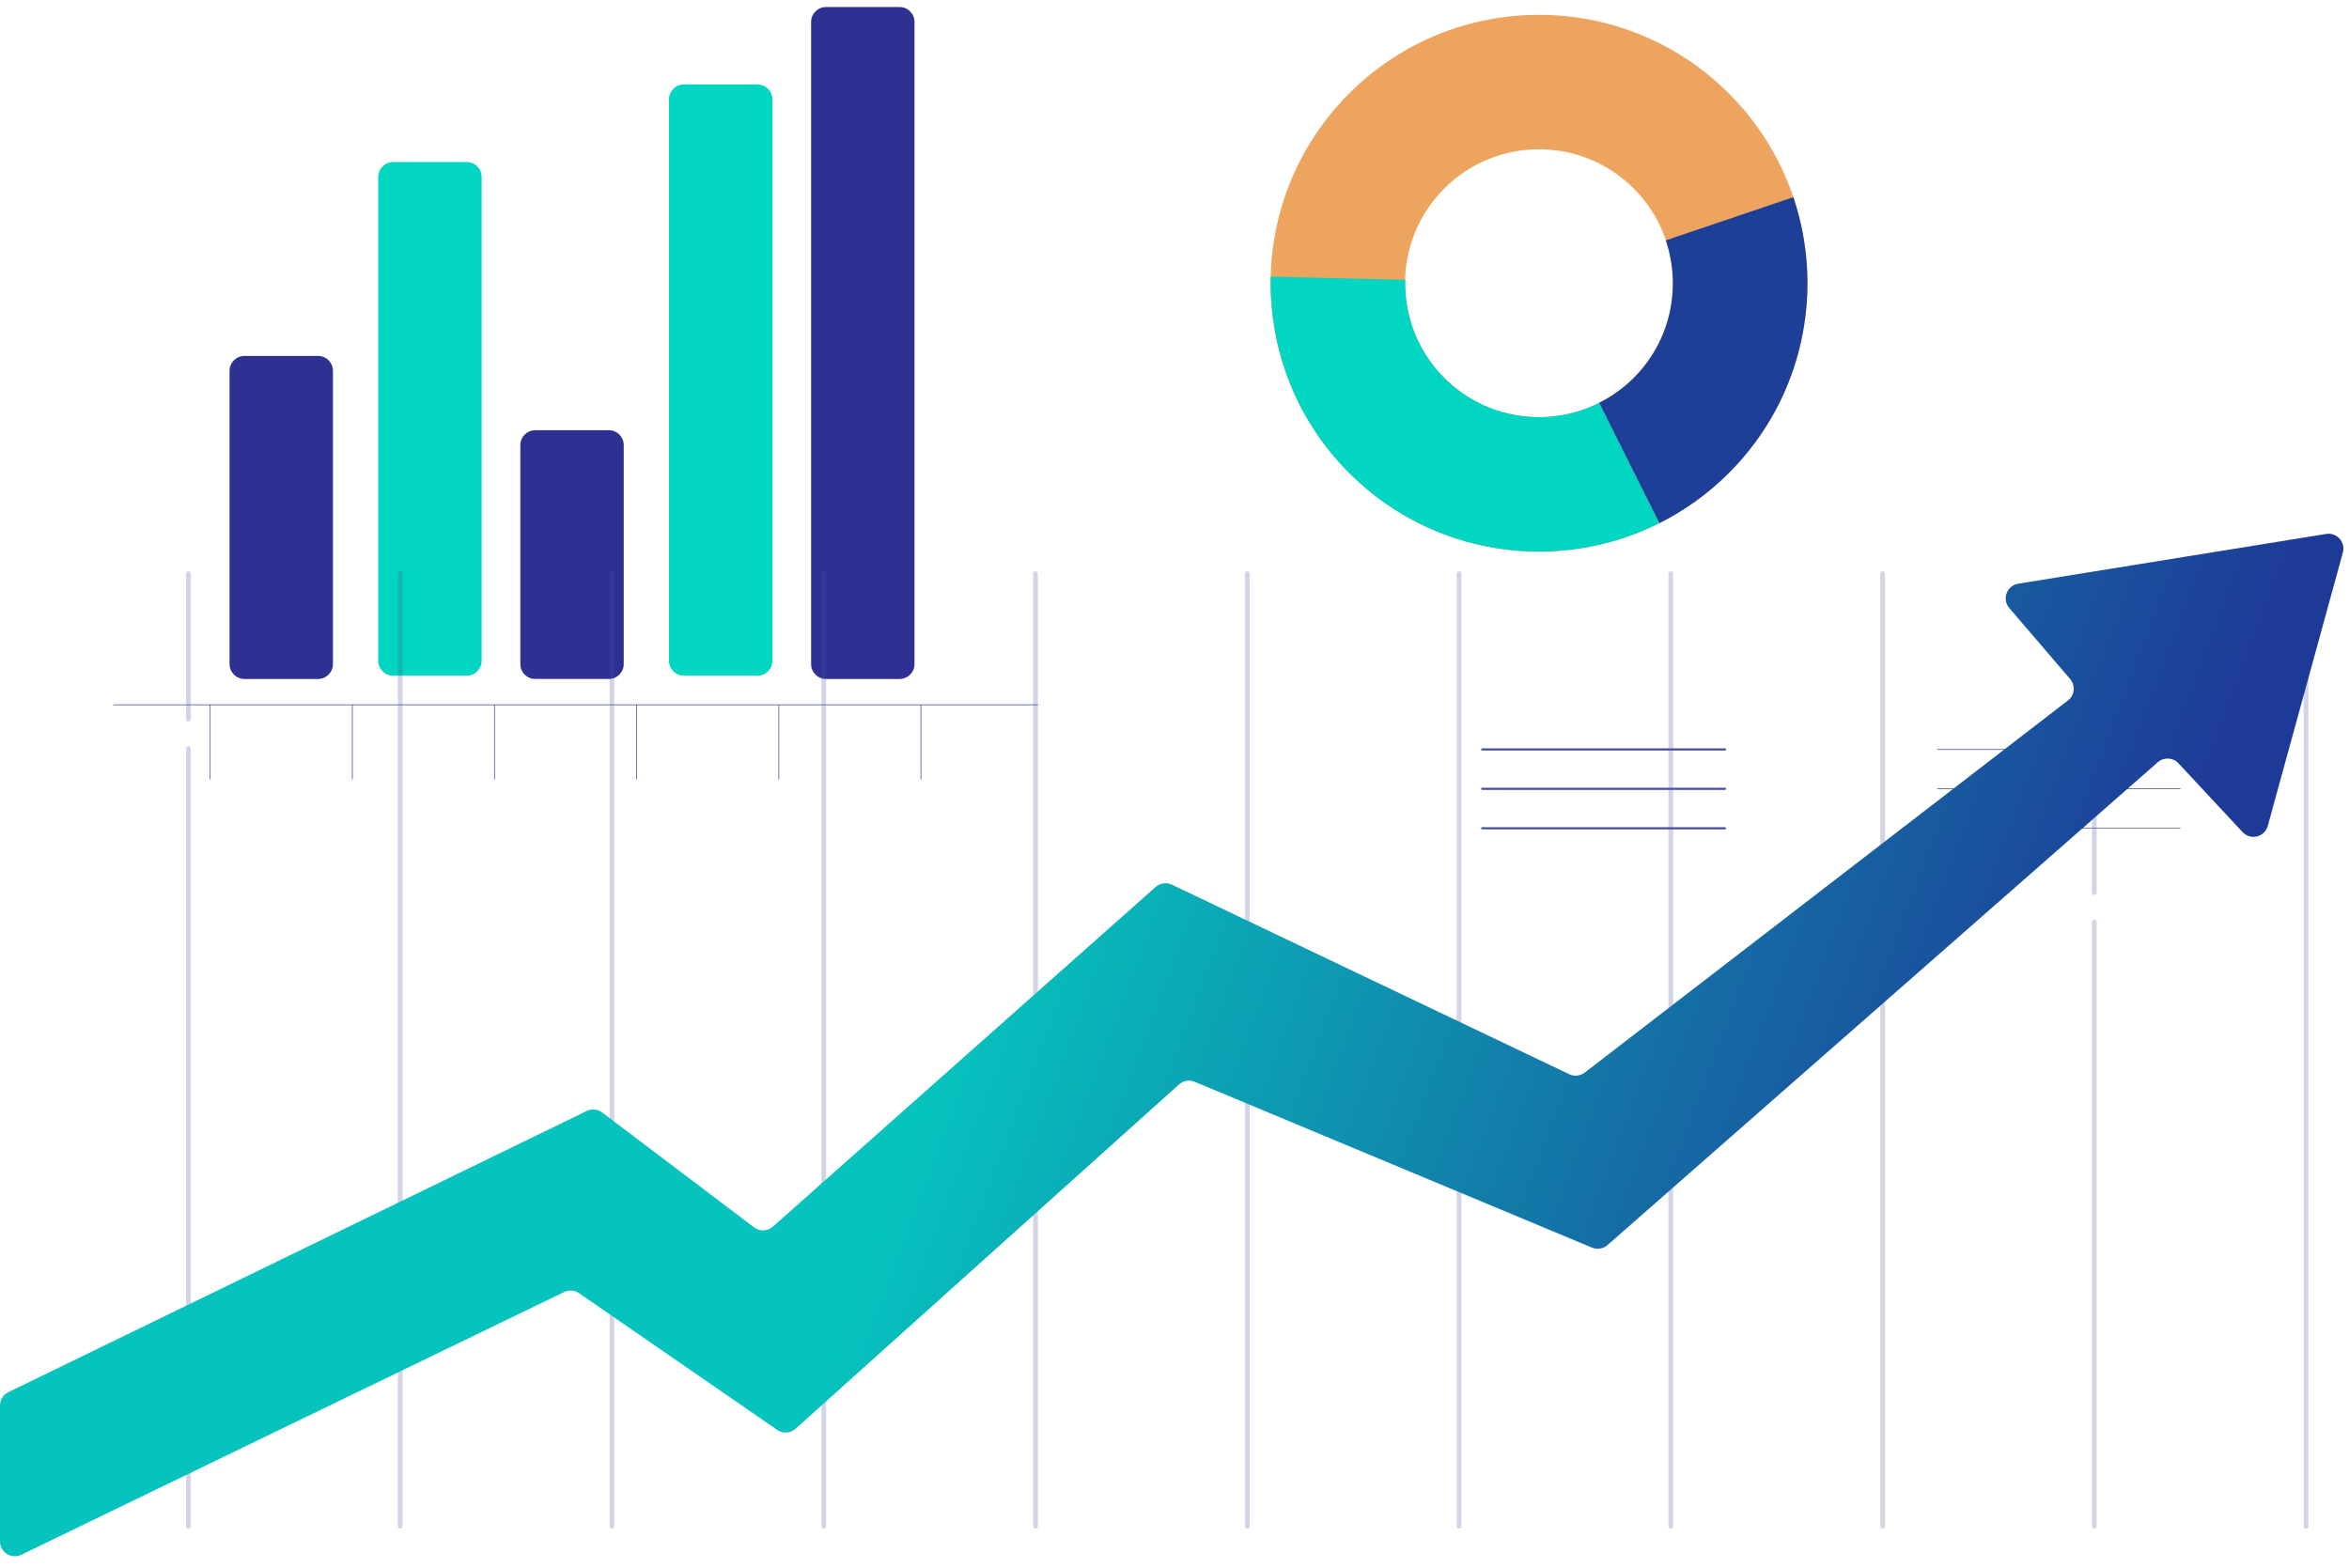
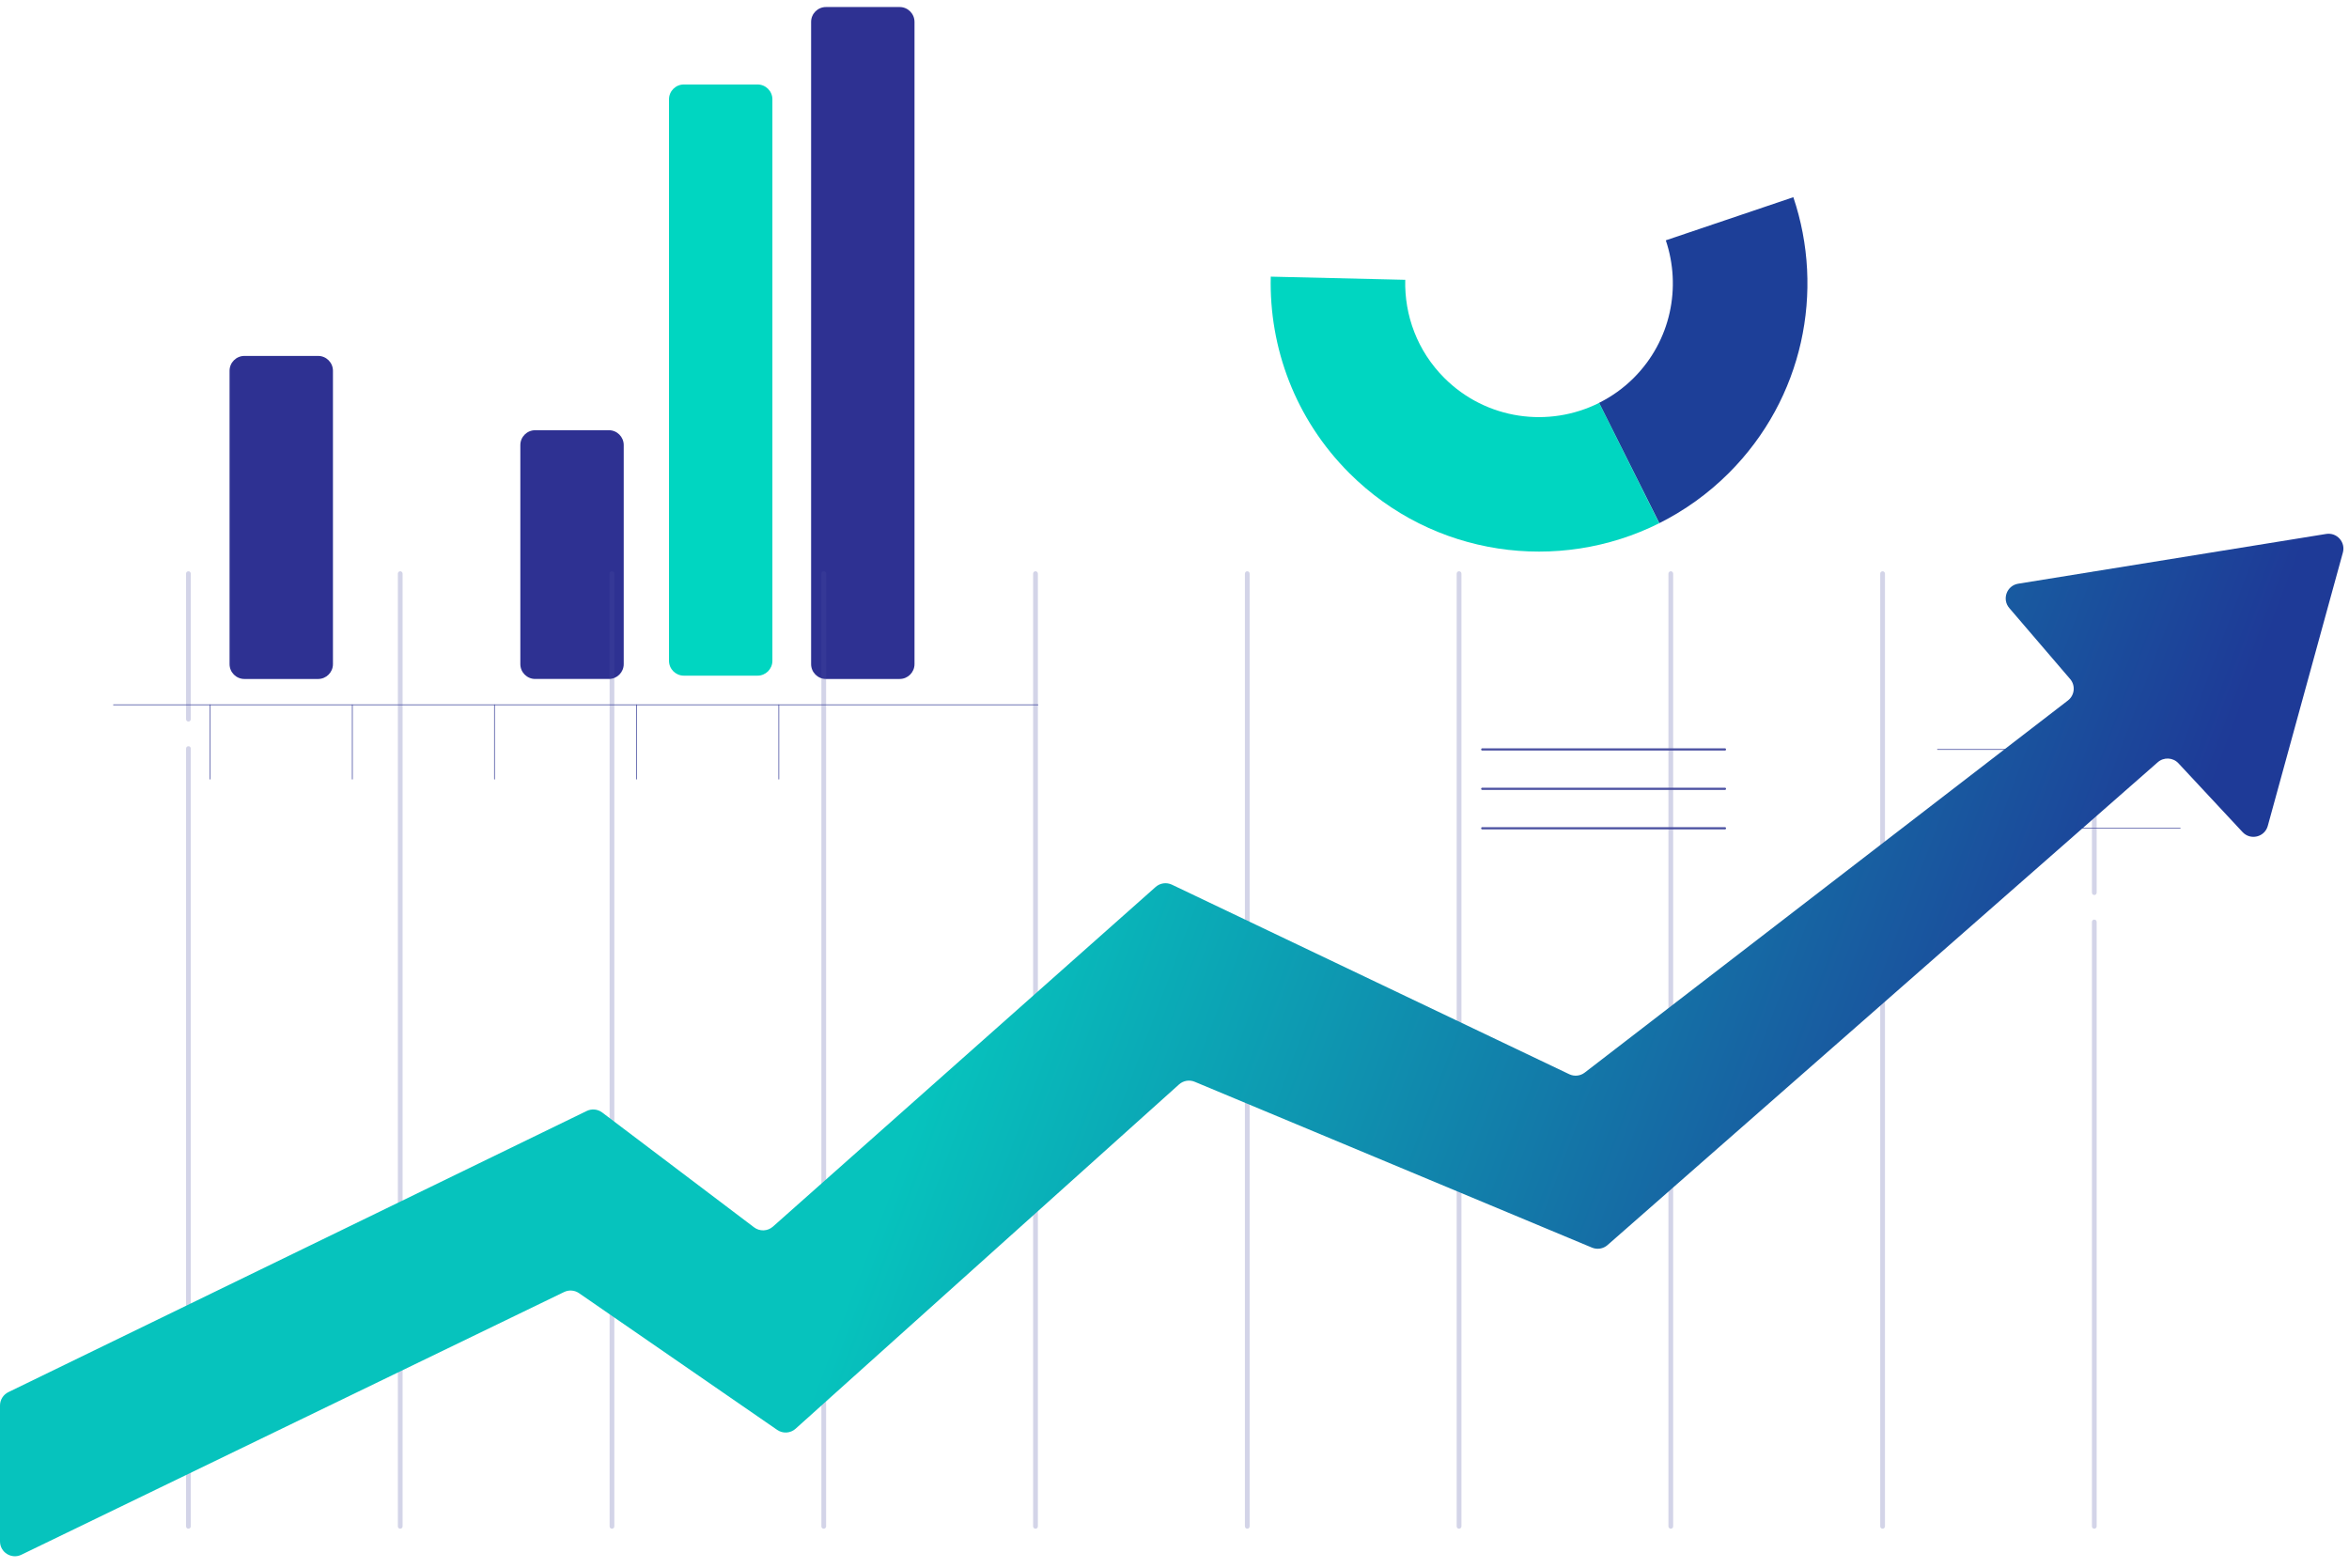
<svg xmlns="http://www.w3.org/2000/svg" width="316" height="211" viewBox="0 0 316 211" fill="none">
-   <path d="M232.572 12.571C218.47 -1.531 195.603 -1.531 181.502 12.571C167.4 26.673 167.4 49.539 181.502 63.641C195.603 77.743 218.47 77.743 232.572 63.641C246.673 49.539 246.673 26.673 232.572 12.571ZM194.292 50.848C187.254 43.81 187.254 32.399 194.292 25.361C201.329 18.323 212.741 18.323 219.778 25.361C226.816 32.399 226.816 43.81 219.778 50.848C212.741 57.885 201.329 57.885 194.292 50.848Z" fill="#EDA45E" />
  <path d="M241.247 26.532L224.092 32.334C226.212 38.62 224.786 45.836 219.78 50.845C218.375 52.25 216.791 53.362 215.108 54.206L223.217 70.389C226.592 68.697 229.76 66.454 232.576 63.638C242.612 53.602 245.498 39.129 241.25 26.532H241.247Z" fill="#1D3F98" />
  <path d="M223.213 70.393L215.128 54.201C208.374 57.597 199.934 56.487 194.296 50.849C190.66 47.213 188.918 42.412 189.041 37.646L170.949 37.221C170.718 46.756 174.228 56.364 181.505 63.642C192.794 74.93 209.688 77.173 223.219 70.393H223.213Z" fill="#00D6C1" />
  <path d="M199.4 100.83H232.047" stroke="#4B51A1" stroke-width="0.3" stroke-linecap="round" stroke-linejoin="round" />
  <path d="M199.4 106.128H232.047" stroke="#4B51A1" stroke-width="0.3" stroke-linecap="round" stroke-linejoin="round" />
  <path d="M199.4 111.438H232.047" stroke="#4B51A1" stroke-width="0.3" stroke-linecap="round" stroke-linejoin="round" />
  <path d="M260.646 100.83H293.29" stroke="#4B51A1" stroke-width="0.1" stroke-linecap="round" stroke-linejoin="round" />
-   <path d="M260.646 106.128H293.29" stroke="#4B51A1" stroke-width="0.1" stroke-linecap="round" stroke-linejoin="round" />
  <path d="M260.646 111.438H293.29" stroke="#4B51A1" stroke-width="0.1" stroke-linecap="round" stroke-linejoin="round" />
  <path d="M15.271 94.823H139.63" stroke="#4B51A1" stroke-width="0.1" stroke-linecap="round" stroke-linejoin="round" />
  <path d="M28.271 94.823V104.82" stroke="#4B51A1" stroke-width="0.1" stroke-linecap="round" stroke-linejoin="round" />
  <path d="M47.397 94.823V104.82" stroke="#4B51A1" stroke-width="0.1" stroke-linecap="round" stroke-linejoin="round" />
  <path d="M66.522 94.823V104.82" stroke="#4B51A1" stroke-width="0.1" stroke-linecap="round" stroke-linejoin="round" />
  <path d="M85.646 94.823V104.82" stroke="#4B51A1" stroke-width="0.1" stroke-linecap="round" stroke-linejoin="round" />
  <path d="M104.771 94.823V104.82" stroke="#4B51A1" stroke-width="0.1" stroke-linecap="round" stroke-linejoin="round" />
-   <path d="M123.893 94.823V104.82" stroke="#4B51A1" stroke-width="0.1" stroke-linecap="round" stroke-linejoin="round" />
  <path d="M42.79 47.887H32.882C31.777 47.887 30.882 48.782 30.882 49.887V89.351C30.882 90.456 31.777 91.351 32.882 91.351H42.79C43.895 91.351 44.79 90.456 44.79 89.351V49.887C44.79 48.782 43.895 47.887 42.79 47.887Z" fill="#2E3192" />
-   <path d="M62.791 21.802H52.882C51.778 21.802 50.882 22.697 50.882 23.802V88.908C50.882 90.013 51.778 90.908 52.882 90.908H62.791C63.895 90.908 64.791 90.013 64.791 88.908V23.802C64.791 22.697 63.895 21.802 62.791 21.802Z" fill="#00D6C1" />
  <path d="M81.907 57.882H71.999C70.894 57.882 69.999 58.777 69.999 59.882V89.349C69.999 90.453 70.894 91.349 71.999 91.349H81.907C83.012 91.349 83.907 90.453 83.907 89.349V59.882C83.907 58.777 83.012 57.882 81.907 57.882Z" fill="#2E3192" />
  <path d="M101.906 11.365H91.998C90.893 11.365 89.998 12.261 89.998 13.365V88.905C89.998 90.01 90.893 90.905 91.998 90.905H101.906C103.011 90.905 103.906 90.01 103.906 88.905V13.365C103.906 12.261 103.011 11.365 101.906 11.365Z" fill="#00D6C1" />
  <path d="M121.024 0.946H111.115C110.011 0.946 109.115 1.841 109.115 2.946V89.35C109.115 90.454 110.011 91.35 111.115 91.35H121.024C122.129 91.35 123.024 90.454 123.024 89.35V2.946C123.024 1.841 122.129 0.946 121.024 0.946Z" fill="#2E3192" />
  <g opacity="0.3">
    <path d="M25.348 205.674C25.173 205.674 25.029 205.533 25.029 205.355V100.712C25.029 100.533 25.173 100.393 25.348 100.393C25.524 100.393 25.668 100.533 25.668 100.712V205.355C25.668 205.533 25.524 205.674 25.348 205.674Z" fill="#4B51A1" fill-opacity="0.81" />
    <path d="M25.348 97.081C25.173 97.081 25.029 96.941 25.029 96.762V77.177C25.029 76.999 25.173 76.858 25.348 76.858C25.524 76.858 25.668 76.999 25.668 77.177V96.762C25.668 96.941 25.524 97.081 25.348 97.081Z" fill="#4B51A1" fill-opacity="0.81" />
    <path d="M53.84 205.676C53.664 205.676 53.521 205.536 53.521 205.357V77.177C53.521 76.999 53.664 76.858 53.84 76.858C54.016 76.858 54.159 76.999 54.159 77.177V205.357C54.159 205.536 54.016 205.676 53.84 205.676Z" fill="#4B51A1" fill-opacity="0.81" />
    <path d="M82.325 205.676C82.149 205.676 82.006 205.536 82.006 205.357V77.177C82.006 76.999 82.149 76.858 82.325 76.858C82.5 76.858 82.644 76.999 82.644 77.177V205.357C82.644 205.536 82.5 205.676 82.325 205.676Z" fill="#4B51A1" fill-opacity="0.81" />
    <path d="M110.814 205.676C110.638 205.676 110.495 205.536 110.495 205.357V77.177C110.495 76.999 110.638 76.858 110.814 76.858C110.99 76.858 111.133 76.999 111.133 77.177V205.357C111.133 205.536 110.99 205.676 110.814 205.676Z" fill="#4B51A1" fill-opacity="0.81" />
    <path d="M139.3 205.676C139.124 205.676 138.981 205.536 138.981 205.357V77.177C138.981 76.999 139.124 76.858 139.3 76.858C139.475 76.858 139.619 76.999 139.619 77.177V205.357C139.619 205.536 139.475 205.676 139.3 205.676Z" fill="#4B51A1" fill-opacity="0.81" />
    <path d="M167.791 205.676C167.616 205.676 167.472 205.536 167.472 205.357V77.177C167.472 76.999 167.616 76.858 167.791 76.858C167.967 76.858 168.11 76.999 168.11 77.177V205.357C168.11 205.536 167.967 205.676 167.791 205.676Z" fill="#4B51A1" fill-opacity="0.81" />
    <path d="M196.281 205.676C196.105 205.676 195.961 205.536 195.961 205.357V77.177C195.961 76.999 196.105 76.858 196.281 76.858C196.456 76.858 196.6 76.999 196.6 77.177V205.357C196.6 205.536 196.456 205.676 196.281 205.676Z" fill="#4B51A1" fill-opacity="0.81" />
    <path d="M224.765 205.676C224.59 205.676 224.446 205.536 224.446 205.357V77.177C224.446 76.999 224.59 76.858 224.765 76.858C224.941 76.858 225.084 76.999 225.084 77.177V205.357C225.084 205.536 224.941 205.676 224.765 205.676Z" fill="#4B51A1" fill-opacity="0.81" />
    <path d="M253.255 205.676C253.079 205.676 252.936 205.536 252.936 205.357V77.177C252.936 76.999 253.079 76.858 253.255 76.858C253.43 76.858 253.574 76.999 253.574 77.177V205.357C253.574 205.536 253.43 205.676 253.255 205.676Z" fill="#4B51A1" fill-opacity="0.81" />
    <path d="M281.736 205.674C281.561 205.674 281.417 205.533 281.417 205.355V124.041C281.417 123.862 281.561 123.722 281.736 123.722C281.912 123.722 282.055 123.862 282.055 124.041V205.355C282.055 205.533 281.912 205.674 281.736 205.674Z" fill="#4B51A1" fill-opacity="0.81" />
    <path d="M281.736 120.416C281.561 120.416 281.417 120.276 281.417 120.097V77.177C281.417 76.999 281.561 76.858 281.736 76.858C281.912 76.858 282.055 76.999 282.055 77.177V120.097C282.055 120.276 281.912 120.416 281.736 120.416Z" fill="#4B51A1" fill-opacity="0.81" />
-     <path d="M310.228 205.678C310.052 205.678 309.908 205.538 309.908 205.359V77.179C309.908 77.001 310.052 76.86 310.228 76.86C310.403 76.86 310.547 77.001 310.547 77.179V205.359C310.547 205.538 310.403 205.678 310.228 205.678Z" fill="#4B51A1" fill-opacity="0.81" />
  </g>
  <path d="M271.502 78.532C269.96 78.781 269.286 80.622 270.302 81.808L278.487 91.358C279.232 92.228 279.096 93.545 278.188 94.244L213.189 144.307C212.592 144.767 211.788 144.852 211.107 144.528L157.65 119.025C156.924 118.679 156.062 118.801 155.461 119.334L103.978 165.03C103.265 165.663 102.204 165.704 101.444 165.129L81.011 149.676C80.41 149.222 79.606 149.143 78.93 149.472L1.125 187.302C0.437 187.637 0 188.335 0 189.101V207.379C0 208.855 1.543 209.822 2.872 209.179L75.886 173.831C76.534 173.517 77.301 173.576 77.894 173.985L104.554 192.382C105.315 192.908 106.338 192.842 107.026 192.224L158.61 145.901C159.184 145.385 160.004 145.246 160.717 145.544L214.162 167.856C214.867 168.15 215.678 168.018 216.252 167.514L290.274 102.553C291.087 101.839 292.32 101.901 293.057 102.693L301.682 111.952C302.749 113.098 304.659 112.628 305.074 111.119L315.176 74.342C315.561 72.938 314.366 71.606 312.928 71.838L271.502 78.532Z" fill="url(#paint0_linear_22_236)" />
  <defs>
    <linearGradient id="paint0_linear_22_236" x1="280.802" y1="151.124" x2="142.356" y2="99.109" gradientUnits="userSpaceOnUse">
      <stop stop-color="#1E3A97" />
      <stop offset="1" stop-color="#06C3BD" />
    </linearGradient>
  </defs>
</svg>